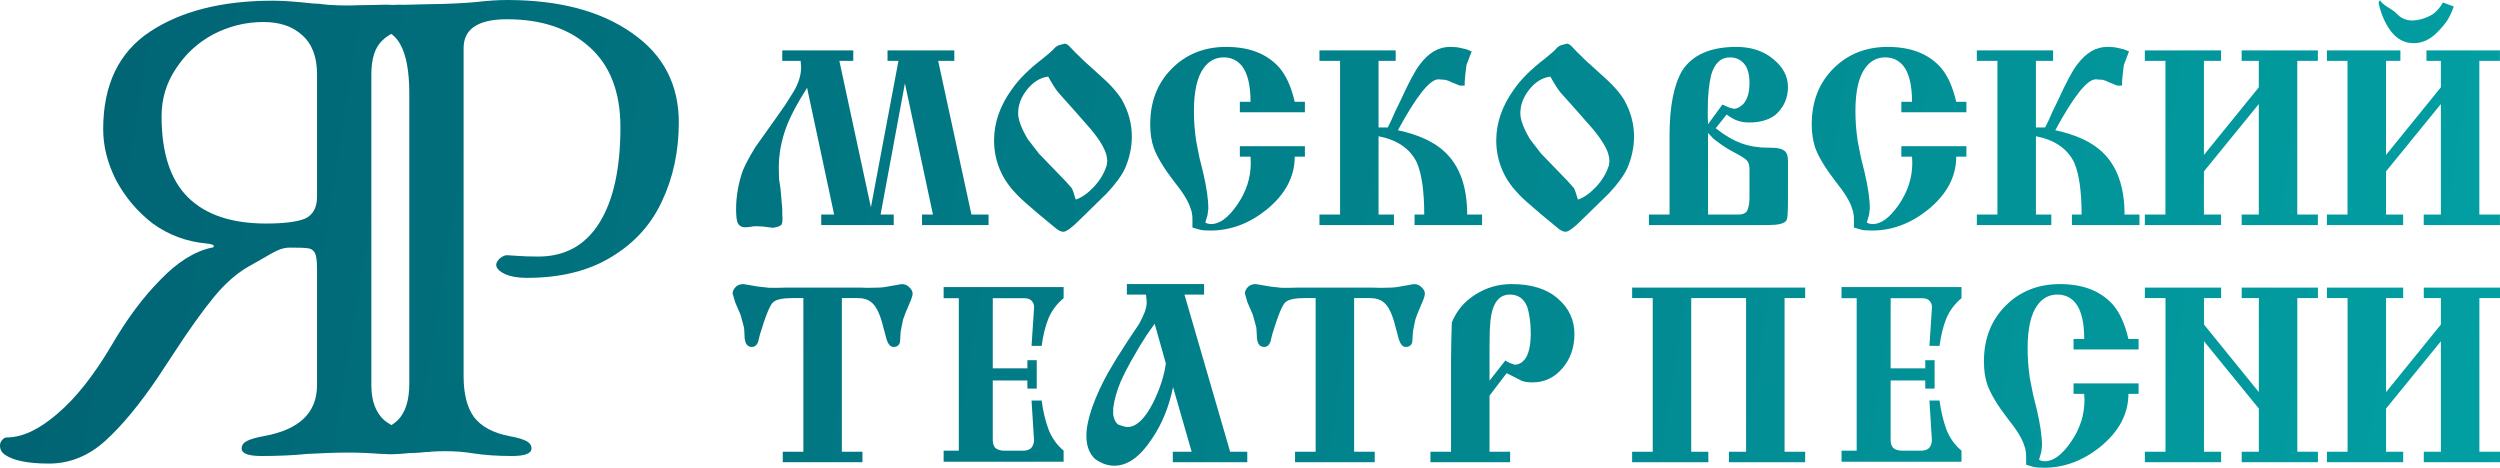
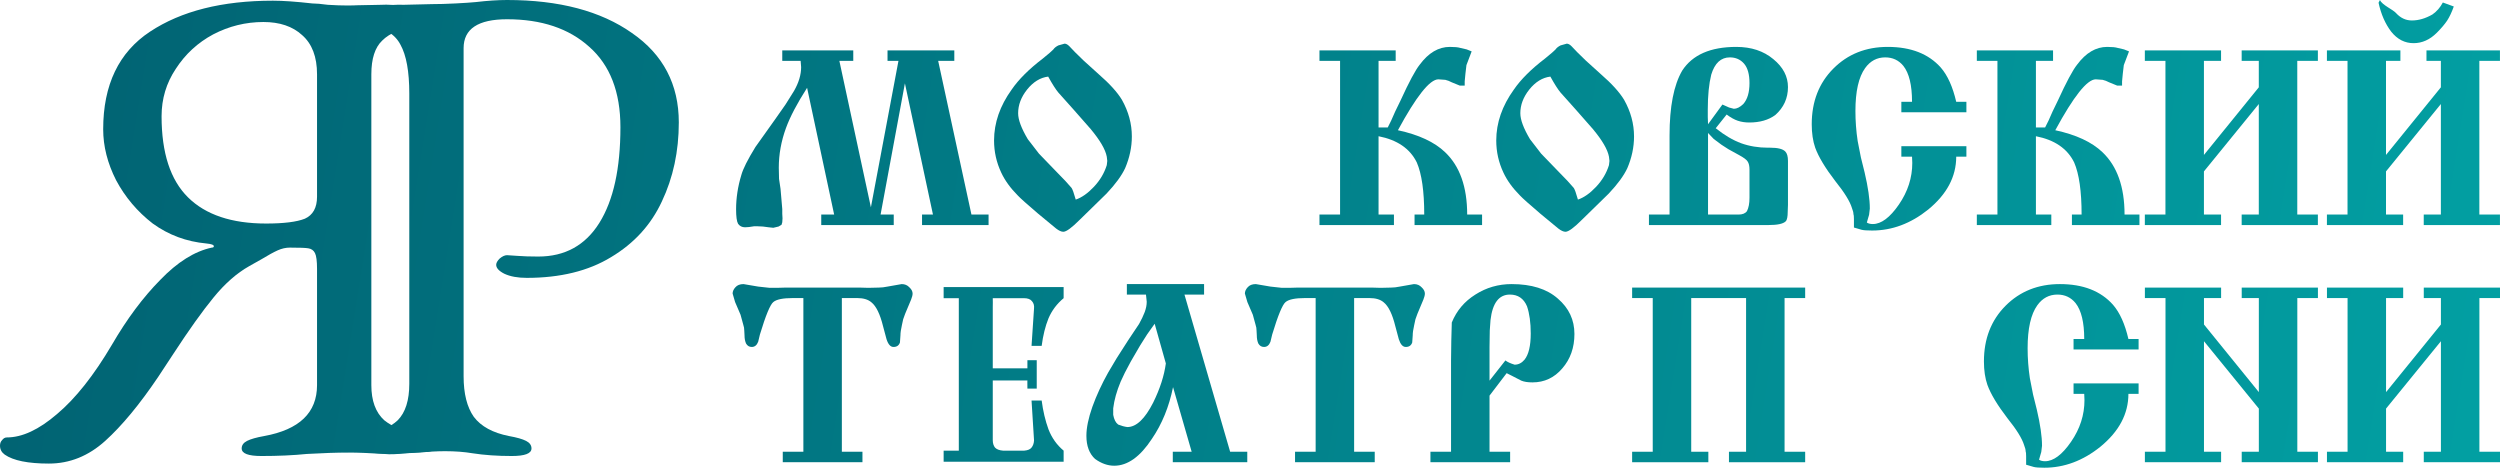
<svg xmlns="http://www.w3.org/2000/svg" width="604" height="113" viewBox="0 0 604 113" fill="none">
  <path d="M201.532 51.838L194.994 21.217C192.595 24.954 190.895 28.189 189.896 30.922C188.736 34.096 188.156 37.291 188.156 40.506L188.216 43.218L188.576 45.629L188.996 50.512V51.657L189.056 52.742L188.996 53.706L188.816 54.309L188.096 54.731L186.837 55.033L185.697 54.912L184.318 54.731L183.058 54.671H182.158L180.959 54.852L179.999 54.912C179.279 54.912 178.719 54.631 178.32 54.068C178 53.506 177.84 52.34 177.84 50.572C177.84 47.84 178.26 45.087 179.099 42.314C179.499 40.827 180.639 38.557 182.518 35.503L187.197 28.933L189.776 25.256L191.815 22.001C192.975 19.992 193.554 18.063 193.554 16.214L193.434 14.707H188.996V12.176H206.15V14.707H202.791L210.409 50.09L217.067 14.707H214.427V12.176H230.562V14.707H226.663L234.701 51.838H238.839V54.37H222.765V51.838H225.404L218.626 20.132L212.748 51.838H215.927V54.37H198.413V51.838H201.532Z" fill="url(#paint0_linear_303_1671)" />
  <path d="M257.199 10.548C257.559 10.548 257.939 10.749 258.339 11.151L259.718 12.598L261.818 14.647L265.416 17.902C268.055 20.193 269.935 22.262 271.054 24.111C272.654 26.964 273.454 29.917 273.454 32.971C273.454 35.543 272.914 38.095 271.834 40.627C270.994 42.435 269.495 44.484 267.336 46.775L260.918 53.044C258.959 55.013 257.619 55.997 256.899 55.997C256.419 55.997 255.84 55.736 255.16 55.213L250.781 51.597C248.142 49.346 246.523 47.9 245.923 47.257C244.124 45.449 242.784 43.6 241.904 41.712C240.745 39.26 240.165 36.668 240.165 33.936C240.165 29.676 241.584 25.577 244.423 21.639C246.103 19.188 248.602 16.697 251.921 14.165L253.66 12.718L254.5 11.935C254.74 11.573 255.14 11.252 255.7 10.97L257.199 10.548ZM253.24 18.505C251.321 18.746 249.622 19.791 248.142 21.639C246.703 23.448 245.983 25.356 245.983 27.366C245.983 28.933 246.763 31.022 248.322 33.634L251.021 37.13L255.04 41.289L257.379 43.701L258.879 45.388C259.118 45.71 259.458 46.654 259.898 48.221C261.338 47.739 262.797 46.714 264.277 45.147C265.756 43.58 266.796 41.832 267.396 39.903L267.516 38.879L267.396 37.854C267.076 36.126 265.776 33.896 263.497 31.163L259.418 26.522L255.7 22.363C255.06 21.599 254.24 20.313 253.24 18.505Z" fill="url(#paint1_linear_303_1671)" />
-   <path d="M315.263 27.125H299.548V24.593H302.127C302.127 20.574 301.427 17.681 300.028 15.913C298.908 14.547 297.449 13.864 295.649 13.864C293.65 13.864 292.031 14.728 290.791 16.456C289.231 18.625 288.452 22.081 288.452 26.823C288.452 29.234 288.632 31.645 288.992 34.056L289.771 38.035L290.671 41.651C291.511 45.228 291.931 48.141 291.931 50.391L291.751 51.898L291.451 52.923L291.211 53.767C291.571 54.008 292.051 54.129 292.65 54.129C294.69 54.129 296.789 52.561 298.948 49.427C301.107 46.292 302.187 42.937 302.187 39.361L302.127 37.854H299.548V35.322H315.263V37.854H312.804C312.804 42.676 310.544 46.935 306.026 50.632C301.827 54.008 297.309 55.696 292.47 55.696C291.271 55.696 290.431 55.635 289.951 55.515L288.092 54.972V54.129V52.923C288.092 52.28 288.052 51.878 287.972 51.717C287.972 51.356 287.852 50.873 287.612 50.271C287.132 48.663 285.793 46.493 283.593 43.761C281.154 40.586 279.535 37.894 278.735 35.684C278.175 34.076 277.895 32.188 277.895 30.018C277.895 24.553 279.635 20.072 283.114 16.576C286.592 13.08 290.971 11.332 296.249 11.332C301.847 11.332 306.126 13 309.085 16.335C310.724 18.224 311.964 20.976 312.804 24.593H315.263V27.125Z" fill="url(#paint2_linear_303_1671)" />
  <path d="M333.058 30.801H335.278L336.117 29.114L337.077 26.944L338.337 24.352C340.416 19.811 341.975 16.898 343.015 15.612C345.134 12.759 347.553 11.332 350.273 11.332C351.432 11.332 352.272 11.412 352.792 11.573L354.351 11.935L355.551 12.417L354.291 15.732L354.051 17.782L353.871 19.65V20.675H352.672L350.752 19.891L349.973 19.53L349.193 19.288L347.513 19.168C345.434 19.168 342.175 23.267 337.737 31.464C342.775 32.549 346.574 34.318 349.133 36.769C352.692 40.144 354.471 45.167 354.471 51.838H358.07V54.37H341.755V51.838H344.095C344.095 46.212 343.495 42.013 342.295 39.24C340.656 35.905 337.577 33.795 333.058 32.911V51.838H336.777V54.37H318.783V51.838H323.761V14.707H318.783V12.176H337.197V14.707H333.058V30.801Z" fill="url(#paint3_linear_303_1671)" />
  <path d="M378.528 10.548C378.888 10.548 379.268 10.749 379.668 11.151L381.047 12.598L383.146 14.647L386.745 17.902C389.384 20.193 391.264 22.262 392.383 24.111C393.983 26.964 394.783 29.917 394.783 32.971C394.783 35.543 394.243 38.095 393.163 40.627C392.323 42.435 390.824 44.484 388.665 46.775L382.247 53.044C380.287 55.013 378.948 55.997 378.228 55.997C377.748 55.997 377.168 55.736 376.489 55.213L372.11 51.597C369.471 49.346 367.852 47.9 367.252 47.257C365.452 45.449 364.113 43.6 363.233 41.712C362.074 39.26 361.494 36.668 361.494 33.936C361.494 29.676 362.913 25.577 365.752 21.639C367.432 19.188 369.931 16.697 373.25 14.165L374.989 12.718L375.829 11.935C376.069 11.573 376.469 11.252 377.029 10.97L378.528 10.548ZM374.569 18.505C372.65 18.746 370.951 19.791 369.471 21.639C368.032 23.448 367.312 25.356 367.312 27.366C367.312 28.933 368.092 31.022 369.651 33.634L372.35 37.13L376.369 41.289L378.708 43.701L380.207 45.388C380.447 45.71 380.787 46.654 381.227 48.221C382.667 47.739 384.126 46.714 385.606 45.147C387.085 43.58 388.125 41.832 388.725 39.903L388.845 38.879L388.725 37.854C388.405 36.126 387.105 33.896 384.826 31.163L380.747 26.522L377.029 22.363C376.389 21.599 375.569 20.313 374.569 18.505Z" fill="url(#paint4_linear_303_1671)" />
  <path d="M403.363 51.838V32.73C403.363 25.778 404.382 20.554 406.422 17.058C408.901 13.241 413.259 11.332 419.497 11.332C423.096 11.332 426.075 12.316 428.434 14.286C430.794 16.214 431.973 18.465 431.973 21.037C431.973 23.729 430.953 25.979 428.914 27.788C427.275 28.993 425.175 29.596 422.616 29.596C421.617 29.596 420.697 29.455 419.857 29.174C419.018 28.893 418.118 28.39 417.158 27.667L414.519 30.982C416.638 32.67 418.678 33.876 420.637 34.599C422.636 35.322 424.816 35.684 427.175 35.684H427.715C429.514 35.684 430.714 35.985 431.313 36.588C431.753 37.03 431.973 37.794 431.973 38.879V39.903V49.487L431.913 51.115C431.913 52.36 431.753 53.144 431.433 53.465C430.834 54.068 429.454 54.37 427.295 54.37H398.384V51.838H403.363ZM412.66 51.838H420.037C420.997 51.838 421.677 51.557 422.076 50.994C422.476 50.19 422.676 49.126 422.676 47.799V40.988C422.676 40.144 422.536 39.501 422.256 39.059C422.016 38.617 421.297 38.075 420.097 37.432L417.578 36.045L415.899 34.961L414.039 33.574L412.66 32.127V51.838ZM412.66 30.018L416.138 25.256L417.758 25.979L418.898 26.281C419.617 26.281 420.377 25.899 421.177 25.135C422.176 24.01 422.676 22.323 422.676 20.072C422.676 17.942 422.236 16.375 421.357 15.371C420.477 14.366 419.337 13.864 417.938 13.864C415.779 13.864 414.279 15.25 413.439 18.023C412.88 20.273 412.6 23.086 412.6 26.462V28.27L412.66 30.018Z" fill="url(#paint5_linear_303_1671)" />
  <path d="M475.082 27.125H459.367V24.593H461.947C461.947 20.574 461.247 17.681 459.847 15.913C458.728 14.547 457.268 13.864 455.469 13.864C453.469 13.864 451.85 14.728 450.61 16.456C449.051 18.625 448.271 22.081 448.271 26.823C448.271 29.234 448.451 31.645 448.811 34.056L449.591 38.035L450.49 41.651C451.33 45.228 451.75 48.141 451.75 50.391L451.57 51.898L451.27 52.923L451.03 53.767C451.39 54.008 451.87 54.129 452.47 54.129C454.509 54.129 456.608 52.561 458.768 49.427C460.927 46.292 462.007 42.937 462.007 39.361L461.947 37.854H459.367V35.322H475.082V37.854H472.623C472.623 42.676 470.364 46.935 465.845 50.632C461.647 54.008 457.128 55.696 452.29 55.696C451.09 55.696 450.25 55.635 449.771 55.515L447.911 54.972V54.129V52.923C447.911 52.28 447.871 51.878 447.791 51.717C447.791 51.356 447.671 50.873 447.431 50.271C446.952 48.663 445.612 46.493 443.413 43.761C440.974 40.586 439.354 37.894 438.554 35.684C437.995 34.076 437.715 32.188 437.715 30.018C437.715 24.553 439.454 20.072 442.933 16.576C446.412 13.08 450.79 11.332 456.069 11.332C461.667 11.332 465.945 13 468.904 16.335C470.544 18.224 471.783 20.976 472.623 24.593H475.082V27.125Z" fill="url(#paint6_linear_303_1671)" />
  <path d="M491.878 30.801H494.097L494.937 29.114L495.897 26.944L497.156 24.352C499.236 19.811 500.795 16.898 501.835 15.612C503.954 12.759 506.373 11.332 509.092 11.332C510.252 11.332 511.092 11.412 511.611 11.573L513.171 11.935L514.37 12.417L513.111 15.732L512.871 17.782L512.691 19.65V20.675H511.491L509.572 19.891L508.792 19.53L508.013 19.288L506.333 19.168C504.254 19.168 500.995 23.267 496.556 31.464C501.595 32.549 505.393 34.318 507.953 36.769C511.511 40.144 513.291 45.167 513.291 51.838H516.89V54.37H500.575V51.838H502.914C502.914 46.212 502.314 42.013 501.115 39.24C499.475 35.905 496.396 33.795 491.878 32.911V51.838H495.597V54.37H477.603V51.838H482.581V14.707H477.603V12.176H496.017V14.707H491.878V30.801Z" fill="url(#paint7_linear_303_1671)" />
  <path d="M545.725 25.135L532.469 41.41V51.838H536.608V54.37H518.194V51.838H523.172V14.707H518.194V12.176H536.608V14.707H532.469V37.432L545.725 21.097V14.707H541.586V12.176H560V14.707H555.022V51.838H560V54.37H541.586V51.838H545.725V25.135Z" fill="url(#paint8_linear_303_1671)" />
  <path d="M589.714 25.135L576.458 41.41V51.838H580.597V54.37H562.183V51.838H567.161V14.707H562.183V12.176H579.937V14.707H576.458V37.432L589.714 21.097V14.707H586.235V12.176H603.989V14.707H599.01V51.838H603.989V54.37H585.575V51.838H589.714V25.135ZM590.193 0.603L592.833 1.567C592.353 2.933 591.813 4.079 591.213 5.003C590.613 5.887 589.794 6.851 588.754 7.896C587.074 9.584 585.195 10.428 583.116 10.428C580.996 10.428 579.197 9.504 577.718 7.655C576.278 5.766 575.258 3.436 574.659 0.663L574.999 0C575.478 1.206 578.117 2.27 578.917 3.195C579.997 4.36 581.256 4.943 582.696 4.943C584.335 4.943 585.995 4.46 587.674 3.496C588.714 2.773 589.554 1.808 590.193 0.603Z" fill="url(#paint9_linear_303_1671)" />
  <path d="M194.094 109.142V72.012H191.515C189.156 72.012 187.596 72.333 186.837 72.976C186.077 73.579 184.997 76.191 183.598 80.812L183.178 82.56C182.858 83.404 182.338 83.826 181.618 83.826C181.019 83.826 180.559 83.545 180.239 82.982C179.999 82.42 179.879 81.777 179.879 81.053L179.819 79.908C179.819 79.386 179.739 78.903 179.579 78.462L178.919 76.05L177.6 72.976L177 70.927C177 70.404 177.22 69.902 177.66 69.42C178.1 68.898 178.759 68.636 179.639 68.636L183.178 69.239L185.937 69.54H187.676L189.836 69.48H207.65L209.809 69.54L212.328 69.48C212.968 69.48 213.668 69.4 214.427 69.239L217.846 68.636C218.606 68.636 219.226 68.898 219.706 69.42C220.225 69.902 220.485 70.404 220.485 70.927C220.485 71.288 220.365 71.771 220.125 72.374L218.686 75.809L218.206 77.135L217.906 78.522C217.666 79.567 217.546 80.41 217.546 81.053L217.426 82.741C217.186 83.464 216.667 83.826 215.867 83.826C215.147 83.826 214.587 83.203 214.188 81.957L213.348 78.823C212.628 75.89 211.688 73.961 210.529 73.037C209.729 72.353 208.589 72.012 207.11 72.012H205.97H203.391V109.142H208.369V111.674H189.116V109.142H194.094Z" fill="url(#paint10_linear_303_1671)" />
  <path d="M276.869 71.168H272.251V68.636H290.905V71.168H286.166L297.202 109.142H301.341V111.674H283.347V109.142H287.906L283.407 93.531C282.447 98.272 280.748 102.431 278.309 106.008C275.47 110.348 272.431 112.518 269.192 112.518C267.632 112.518 266.093 111.975 264.573 110.89C263.174 109.604 262.474 107.736 262.474 105.285C262.474 103.356 262.954 101.025 263.914 98.293C264.913 95.52 266.193 92.747 267.752 89.974L269.792 86.538L272.611 82.138L275.19 78.281C275.47 77.758 275.73 77.256 275.97 76.774C276.01 76.653 276.209 76.191 276.569 75.387C276.889 74.503 277.049 73.68 277.049 72.916L276.869 71.168ZM281.668 87.804L278.969 78.22L277.169 80.752L275.49 83.404L273.21 87.322L271.771 90.035L270.751 92.204C269.792 94.495 269.192 96.645 268.952 98.654V100.221C269.152 101.347 269.552 102.13 270.151 102.572C270.951 102.894 271.691 103.095 272.371 103.175C274.53 103.175 276.609 101.206 278.609 97.268C280.248 93.933 281.268 90.778 281.668 87.804Z" fill="url(#paint11_linear_303_1671)" />
  <path d="M317.86 109.142V72.012H315.281C312.921 72.012 311.362 72.333 310.602 72.976C309.843 73.579 308.763 76.191 307.363 80.812L306.943 82.56C306.624 83.404 306.104 83.826 305.384 83.826C304.784 83.826 304.324 83.545 304.004 82.982C303.765 82.42 303.645 81.777 303.645 81.053L303.585 79.908C303.585 79.386 303.505 78.903 303.345 78.462L302.685 76.05L301.365 72.976L300.766 70.927C300.766 70.404 300.986 69.902 301.425 69.42C301.865 68.898 302.525 68.636 303.405 68.636L306.943 69.239L309.703 69.54H311.442L313.601 69.48H331.415L333.575 69.54L336.094 69.48C336.733 69.48 337.433 69.4 338.193 69.239L341.612 68.636C342.372 68.636 342.991 68.898 343.471 69.42C343.991 69.902 344.251 70.404 344.251 70.927C344.251 71.288 344.131 71.771 343.891 72.374L342.452 75.809L341.972 77.135L341.672 78.522C341.432 79.567 341.312 80.41 341.312 81.053L341.192 82.741C340.952 83.464 340.432 83.826 339.633 83.826C338.913 83.826 338.353 83.203 337.953 81.957L337.113 78.823C336.394 75.89 335.454 73.961 334.294 73.037C333.495 72.353 332.355 72.012 330.875 72.012H329.736H327.157V109.142H332.135V111.674H312.881V109.142H317.86Z" fill="url(#paint12_linear_303_1671)" />
  <path d="M359.869 95.58V109.142H364.847V111.674H345.594V109.142H350.572V87.081L350.632 82.379L350.752 77.919C351.912 75.066 353.811 72.816 356.45 71.168C359.089 69.48 362.008 68.636 365.207 68.636C370.006 68.636 373.724 69.802 376.364 72.132C379.043 74.423 380.382 77.276 380.382 80.692C380.382 83.987 379.403 86.76 377.443 89.01C375.524 91.26 373.125 92.385 370.246 92.385C369.126 92.385 368.226 92.245 367.547 91.963L365.327 90.818L364.008 90.155L359.869 95.58ZM359.869 91.963L363.708 87.081C364.148 87.443 364.887 87.784 365.927 88.106C366.847 88.106 367.647 87.704 368.326 86.9C369.326 85.654 369.826 83.545 369.826 80.571C369.826 77.959 369.526 75.769 368.926 74.001C368.126 72.112 366.747 71.168 364.787 71.168C362.148 71.168 360.589 73.217 360.109 77.316L359.929 79.848L359.869 83.826V91.963Z" fill="url(#paint13_linear_303_1671)" />
  <path d="M408.598 72.012V109.142H412.737V111.674H394.323V109.142H399.301V72.012H394.323V69.48H436.129V72.012H431.15V109.142H436.129V111.674H417.715V109.142H421.853V72.012H408.598Z" fill="url(#paint14_linear_303_1671)" />
  <path d="M516.684 84.429H500.97V81.897H503.549C503.549 77.879 502.849 74.986 501.449 73.217C500.33 71.851 498.87 71.168 497.071 71.168C495.072 71.168 493.452 72.032 492.213 73.76C490.653 75.93 489.873 79.386 489.873 84.127C489.873 86.538 490.053 88.95 490.413 91.361L491.193 95.339L492.093 98.956C492.932 102.532 493.352 105.445 493.352 107.696L493.172 109.203L492.872 110.227L492.632 111.071C492.992 111.312 493.472 111.433 494.072 111.433C496.111 111.433 498.211 109.866 500.37 106.731C502.529 103.597 503.609 100.241 503.609 96.665L503.549 95.158H500.97V92.626H516.684V95.158H514.225C514.225 99.98 511.966 104.24 507.447 107.937C503.249 111.312 498.73 113 493.892 113C492.692 113 491.853 112.94 491.373 112.819L489.513 112.277V111.433V110.227C489.513 109.584 489.474 109.182 489.394 109.022C489.394 108.66 489.274 108.178 489.034 107.575C488.554 105.968 487.214 103.798 485.015 101.065C482.576 97.891 480.956 95.198 480.157 92.988C479.597 91.381 479.317 89.492 479.317 87.322C479.317 81.857 481.056 77.376 484.535 73.88C488.014 70.384 492.393 68.636 497.671 68.636C503.269 68.636 507.547 70.304 510.506 73.639C512.146 75.528 513.386 78.281 514.225 81.897H516.684V84.429Z" fill="url(#paint15_linear_303_1671)" />
  <path d="M532.481 82.44V109.142H536.619V111.674H518.205V109.142H523.184V72.012H518.205V69.48H536.619V72.012H532.481V78.401L545.736 94.736V72.012H541.598V69.48H560.011V72.012H555.033V109.142H560.011V111.674H541.598V109.142H545.736V98.714L532.481 82.44Z" fill="url(#paint16_linear_303_1671)" />
  <path d="M589.725 82.44L576.469 98.714V109.142H580.608V111.674H562.194V109.142H567.172V72.012H562.194V69.48H580.608V72.012H576.469V94.736L589.725 78.401V72.012H585.586V69.48H604V72.012H599.022V109.142H604V111.674H585.586V109.142H589.725V82.44Z" fill="url(#paint17_linear_303_1671)" />
-   <path d="M448.575 74.196C448.575 73.477 448.575 73.122 448.575 72.039C447.799 72.039 446.551 72.039 445.348 72.039H444.91V69.36H473.9V72.039C472.259 73.407 471.038 75.038 470.235 76.933C469.47 78.827 468.923 81.037 468.594 83.563H466.148L466.75 74.512C466.823 73.81 466.659 73.231 466.257 72.775C465.893 72.284 465.236 72.039 464.288 72.039H460.007C458.767 72.039 457.406 72.039 456.78 72.039C456.78 72.641 456.816 73.565 456.78 74.196V88.985C457.406 88.985 457.504 89.02 457.906 88.985C458.405 88.985 458.905 88.985 459.405 88.985C460.069 88.985 460.405 88.985 460.905 88.985C461.904 88.985 462.404 88.985 462.904 88.985C463.404 88.985 465.148 88.985 465.148 88.985C465.148 88.985 465.148 88.494 465.148 87.022C465.648 87.022 466.903 87.022 467.402 87.022C467.402 88.494 467.402 92.419 467.402 93.891C466.903 93.891 465.622 93.891 465.148 93.891C465.148 91.928 465.117 91.928 465.148 91.928C465.88 91.928 463.672 91.928 462.904 91.928C462.249 91.928 462.028 91.928 461.404 91.928C460.405 91.928 460.718 91.928 459.241 91.928C458.405 91.928 458.905 91.928 456.78 91.928V106.349C456.78 107.085 456.962 107.682 457.326 108.138C457.728 108.559 458.366 108.804 459.241 108.874H464.398C465.236 108.804 465.82 108.559 466.148 108.138C466.513 107.682 466.713 107.103 466.75 106.401L466.148 96.771H468.594C468.923 99.297 469.47 101.612 470.235 103.717C471.038 105.787 472.259 107.506 473.9 108.874V111.553H444.91V108.874H445.348C446.66 108.874 447.829 108.874 448.575 108.874C448.575 107.876 448.575 107.103 448.575 106.401V74.196Z" fill="url(#paint18_linear_303_1671)" />
  <path d="M231.648 74.196C231.648 73.477 231.648 73.122 231.648 72.039C230.872 72.039 229.624 72.039 228.42 72.039H227.983V69.36H256.973V72.039C255.332 73.407 254.111 75.038 253.308 76.933C252.543 78.827 251.996 81.037 251.667 83.563H249.221L249.823 74.512C249.896 73.81 249.732 73.231 249.33 72.775C248.966 72.284 248.309 72.039 247.361 72.039H243.08C241.84 72.039 240.479 72.039 239.852 72.039C239.852 72.641 239.889 73.565 239.852 74.196V88.985C240.479 88.985 240.577 89.02 240.978 88.985C241.478 88.985 241.978 88.985 242.478 88.985C243.142 88.985 243.478 88.985 243.977 88.985C244.977 88.985 245.477 88.985 245.977 88.985C246.477 88.985 248.221 88.985 248.221 88.985C248.221 88.985 248.221 88.494 248.221 87.022C248.721 87.022 249.975 87.022 250.475 87.022C250.475 88.494 250.475 92.419 250.475 93.891C249.975 93.891 248.695 93.891 248.221 93.891C248.221 91.928 248.19 91.928 248.221 91.928C248.953 91.928 246.744 91.928 245.977 91.928C245.322 91.928 245.101 91.928 244.477 91.928C243.478 91.928 243.791 91.928 242.314 91.928C241.478 91.928 241.978 91.928 239.852 91.928V106.349C239.852 107.085 240.035 107.682 240.399 108.138C240.801 108.559 241.439 108.804 242.314 108.874H247.471C248.309 108.804 248.893 108.559 249.221 108.138C249.586 107.682 249.786 107.103 249.823 106.401L249.221 96.771H251.667C251.996 99.297 252.543 101.612 253.308 103.717C254.111 105.787 255.332 107.506 256.973 108.874V111.553H227.983V108.874H228.42C229.733 108.874 230.902 108.874 231.648 108.874C231.648 107.876 231.648 107.103 231.648 106.401V74.196Z" fill="url(#paint19_linear_303_1671)" />
  <path d="M11.809 112C6.779 112 3.226 111.28 1.148 109.84C0.383 109.286 0 108.566 0 107.68C0 107.126 0.164 106.683 0.492 106.35C0.82 105.907 1.203 105.685 1.64 105.685C5.358 105.685 9.404 103.802 13.777 100.036C18.261 96.269 22.689 90.675 27.063 83.252C30.671 77.049 34.553 71.842 38.708 67.632C42.863 63.312 47.018 60.708 51.173 59.822C51.501 59.822 51.665 59.711 51.665 59.49C51.665 59.157 51.064 58.936 49.861 58.825C45.05 58.382 40.731 56.776 36.904 54.006C33.186 51.126 30.234 47.636 28.047 43.537C25.969 39.438 24.93 35.339 24.93 31.24C24.93 20.495 28.703 12.629 36.248 7.644C43.792 2.659 53.688 0.166 65.935 0.166C68.34 0.166 71.511 0.388 75.448 0.831C76.322 0.831 77.58 0.942 79.22 1.163C80.97 1.274 82.61 1.329 84.141 1.329L92.013 1.163C95.512 0.942 98.975 1.876 102.146 1.876C105.317 1.876 106.775 1.44 106.775 2.659C106.775 4.21 104.971 5.318 101.362 5.982C97.098 6.758 94.091 8.032 92.341 9.804C90.592 11.466 89.717 14.18 89.717 17.947V93.056C89.717 96.823 90.756 99.648 92.833 101.531C95.02 103.304 98.301 104.578 102.674 105.353C104.533 105.685 105.9 106.073 106.775 106.516C107.65 106.959 108.087 107.569 108.087 108.344C108.087 109.563 108.53 107.848 103.395 109.169C99.35 109.169 95.786 110.006 92.833 109.674C89.334 109.452 86.437 109.341 84.141 109.341C81.407 109.341 78.072 109.452 74.135 109.674C70.855 110.006 67.192 110.172 63.146 110.172C59.975 110.172 58.39 109.563 58.39 108.344C58.39 107.569 58.827 106.959 59.702 106.516C60.577 106.073 61.944 105.685 63.803 105.353C72.331 103.802 76.596 99.703 76.596 93.056V64.973C76.596 63.09 76.432 61.816 76.104 61.151C75.776 60.487 75.229 60.099 74.464 59.988C73.808 59.877 72.331 59.822 70.035 59.822C69.051 59.822 68.067 60.044 67.083 60.487C66.099 60.93 64.787 61.65 63.146 62.647L60.194 64.309C57.242 65.97 54.399 68.463 51.665 71.786C48.932 75.11 45.651 79.707 41.824 85.579L38.216 91.062C33.733 97.709 29.468 102.861 25.423 106.516C21.377 110.172 16.839 112 11.809 112ZM64.294 54.006C68.559 54.006 71.675 53.618 73.644 52.843C75.612 51.956 76.596 50.184 76.596 47.525V17.947C76.596 13.737 75.393 10.58 72.987 8.475C70.691 6.37 67.575 5.318 63.639 5.318C59.374 5.318 55.328 6.315 51.501 8.309C47.783 10.303 44.776 13.072 42.48 16.617C40.184 20.051 39.036 23.873 39.036 28.083C39.036 36.946 41.168 43.482 45.433 47.691C49.697 51.901 55.984 54.006 64.294 54.006Z" fill="url(#paint20_linear_303_1671)" />
  <path d="M86.192 109.169C83.021 109.169 81.5 109.563 81.5 108.344C81.5 107.569 81.937 106.959 82.812 106.516C83.686 106.073 85.053 105.685 86.912 105.353C91.177 104.578 94.238 103.304 96.097 101.531C97.956 99.648 98.885 96.712 98.885 92.724V22.599C98.885 17.282 98.175 13.349 96.753 10.801C95.441 8.253 92.817 6.647 88.88 5.982C85.272 5.318 83.468 4.21 83.468 2.659C83.468 1.44 85.225 1.379 88.396 1.379C93.098 1.379 95.916 1.052 97.338 1.163L104.298 0.997C105.938 0.997 107.852 0.942 110.039 0.831C112.225 0.72 113.866 0.609 114.959 0.499C117.802 0.166 120.317 0 122.504 0C135.078 0 145.138 2.659 152.683 7.976C160.228 13.183 164 20.384 164 29.579C164 36.558 162.633 42.928 159.9 48.688C157.275 54.338 153.175 58.825 147.598 62.148C142.131 65.472 135.352 67.133 127.26 67.133C125.073 67.133 123.269 66.801 121.848 66.136C120.536 65.472 119.88 64.752 119.88 63.976C119.88 63.533 120.153 63.035 120.7 62.481C121.356 61.927 121.957 61.65 122.504 61.65C122.832 61.65 123.652 61.705 124.964 61.816C126.386 61.927 128.08 61.982 130.049 61.982C136.5 61.982 141.42 59.268 144.81 53.84C148.2 48.411 149.895 40.712 149.895 30.742C149.895 22.212 147.38 15.731 142.35 11.3C137.429 6.868 130.814 4.653 122.504 4.653C115.506 4.653 112.007 6.979 112.007 11.632V90.896C112.007 95.106 112.827 98.374 114.467 100.7C116.216 103.027 119.059 104.578 122.996 105.353C124.855 105.685 126.222 106.073 127.096 106.516C127.971 106.959 128.408 107.569 128.408 108.344C128.408 109.563 126.823 110.172 123.652 110.172C120.153 110.172 116.982 109.951 114.139 109.507C112.171 109.175 109.984 109.009 107.578 109.009C105.61 109.009 103.587 109.12 101.51 109.341C99.541 109.452 98.12 109.507 97.245 109.507C92.871 109.951 89.144 109.169 86.192 109.169Z" fill="url(#paint21_linear_303_1671)" />
  <defs>
    <linearGradient id="paint0_linear_303_1671" x1="4.26299e-06" y1="15" x2="645.717" y2="118.142" gradientUnits="userSpaceOnUse">
      <stop stop-color="#016272" />
      <stop offset="1" stop-color="#02A4A6" />
    </linearGradient>
    <linearGradient id="paint1_linear_303_1671" x1="4.26299e-06" y1="15" x2="645.717" y2="118.142" gradientUnits="userSpaceOnUse">
      <stop stop-color="#016272" />
      <stop offset="1" stop-color="#02A4A6" />
    </linearGradient>
    <linearGradient id="paint2_linear_303_1671" x1="4.26299e-06" y1="15" x2="645.717" y2="118.142" gradientUnits="userSpaceOnUse">
      <stop stop-color="#016272" />
      <stop offset="1" stop-color="#02A4A6" />
    </linearGradient>
    <linearGradient id="paint3_linear_303_1671" x1="4.26299e-06" y1="15" x2="645.717" y2="118.142" gradientUnits="userSpaceOnUse">
      <stop stop-color="#016272" />
      <stop offset="1" stop-color="#02A4A6" />
    </linearGradient>
    <linearGradient id="paint4_linear_303_1671" x1="4.26299e-06" y1="15" x2="645.717" y2="118.142" gradientUnits="userSpaceOnUse">
      <stop stop-color="#016272" />
      <stop offset="1" stop-color="#02A4A6" />
    </linearGradient>
    <linearGradient id="paint5_linear_303_1671" x1="4.26299e-06" y1="15" x2="645.717" y2="118.142" gradientUnits="userSpaceOnUse">
      <stop stop-color="#016272" />
      <stop offset="1" stop-color="#02A4A6" />
    </linearGradient>
    <linearGradient id="paint6_linear_303_1671" x1="4.26299e-06" y1="15" x2="645.717" y2="118.142" gradientUnits="userSpaceOnUse">
      <stop stop-color="#016272" />
      <stop offset="1" stop-color="#02A4A6" />
    </linearGradient>
    <linearGradient id="paint7_linear_303_1671" x1="4.26299e-06" y1="15" x2="645.717" y2="118.142" gradientUnits="userSpaceOnUse">
      <stop stop-color="#016272" />
      <stop offset="1" stop-color="#02A4A6" />
    </linearGradient>
    <linearGradient id="paint8_linear_303_1671" x1="4.26299e-06" y1="15" x2="645.717" y2="118.142" gradientUnits="userSpaceOnUse">
      <stop stop-color="#016272" />
      <stop offset="1" stop-color="#02A4A6" />
    </linearGradient>
    <linearGradient id="paint9_linear_303_1671" x1="4.26299e-06" y1="15" x2="645.717" y2="118.142" gradientUnits="userSpaceOnUse">
      <stop stop-color="#016272" />
      <stop offset="1" stop-color="#02A4A6" />
    </linearGradient>
    <linearGradient id="paint10_linear_303_1671" x1="4.26299e-06" y1="15" x2="645.717" y2="118.142" gradientUnits="userSpaceOnUse">
      <stop stop-color="#016272" />
      <stop offset="1" stop-color="#02A4A6" />
    </linearGradient>
    <linearGradient id="paint11_linear_303_1671" x1="4.26299e-06" y1="15" x2="645.717" y2="118.142" gradientUnits="userSpaceOnUse">
      <stop stop-color="#016272" />
      <stop offset="1" stop-color="#02A4A6" />
    </linearGradient>
    <linearGradient id="paint12_linear_303_1671" x1="4.26299e-06" y1="15" x2="645.717" y2="118.142" gradientUnits="userSpaceOnUse">
      <stop stop-color="#016272" />
      <stop offset="1" stop-color="#02A4A6" />
    </linearGradient>
    <linearGradient id="paint13_linear_303_1671" x1="4.26299e-06" y1="15" x2="645.717" y2="118.142" gradientUnits="userSpaceOnUse">
      <stop stop-color="#016272" />
      <stop offset="1" stop-color="#02A4A6" />
    </linearGradient>
    <linearGradient id="paint14_linear_303_1671" x1="4.26299e-06" y1="15" x2="645.717" y2="118.142" gradientUnits="userSpaceOnUse">
      <stop stop-color="#016272" />
      <stop offset="1" stop-color="#02A4A6" />
    </linearGradient>
    <linearGradient id="paint15_linear_303_1671" x1="4.26299e-06" y1="15" x2="645.717" y2="118.142" gradientUnits="userSpaceOnUse">
      <stop stop-color="#016272" />
      <stop offset="1" stop-color="#02A4A6" />
    </linearGradient>
    <linearGradient id="paint16_linear_303_1671" x1="4.26299e-06" y1="15" x2="645.717" y2="118.142" gradientUnits="userSpaceOnUse">
      <stop stop-color="#016272" />
      <stop offset="1" stop-color="#02A4A6" />
    </linearGradient>
    <linearGradient id="paint17_linear_303_1671" x1="4.26299e-06" y1="15" x2="645.717" y2="118.142" gradientUnits="userSpaceOnUse">
      <stop stop-color="#016272" />
      <stop offset="1" stop-color="#02A4A6" />
    </linearGradient>
    <linearGradient id="paint18_linear_303_1671" x1="4.26299e-06" y1="15" x2="645.717" y2="118.142" gradientUnits="userSpaceOnUse">
      <stop stop-color="#016272" />
      <stop offset="1" stop-color="#02A4A6" />
    </linearGradient>
    <linearGradient id="paint19_linear_303_1671" x1="4.26299e-06" y1="15" x2="645.717" y2="118.142" gradientUnits="userSpaceOnUse">
      <stop stop-color="#016272" />
      <stop offset="1" stop-color="#02A4A6" />
    </linearGradient>
    <linearGradient id="paint20_linear_303_1671" x1="4.26299e-06" y1="15" x2="645.717" y2="118.142" gradientUnits="userSpaceOnUse">
      <stop stop-color="#016272" />
      <stop offset="1" stop-color="#02A4A6" />
    </linearGradient>
    <linearGradient id="paint21_linear_303_1671" x1="4.26299e-06" y1="15" x2="645.717" y2="118.142" gradientUnits="userSpaceOnUse">
      <stop stop-color="#016272" />
      <stop offset="1" stop-color="#02A4A6" />
    </linearGradient>
  </defs>
</svg>